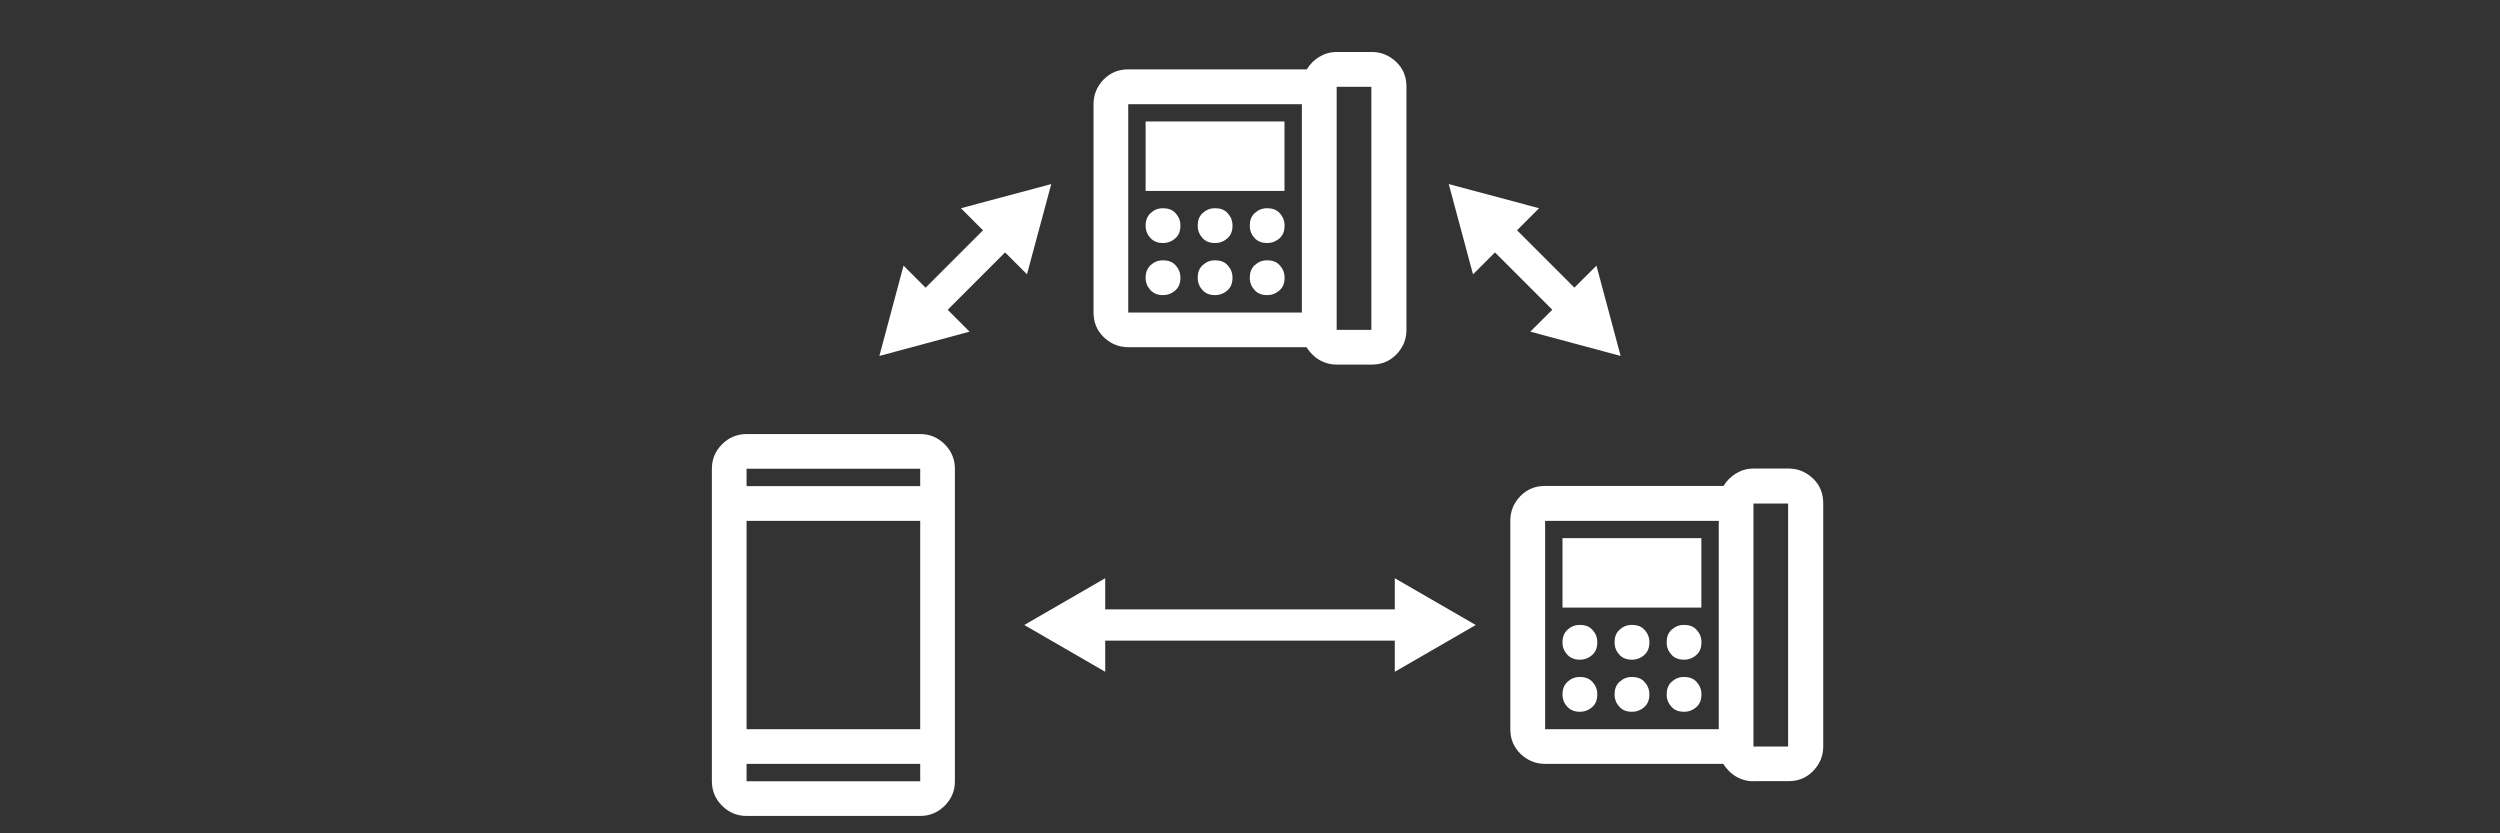
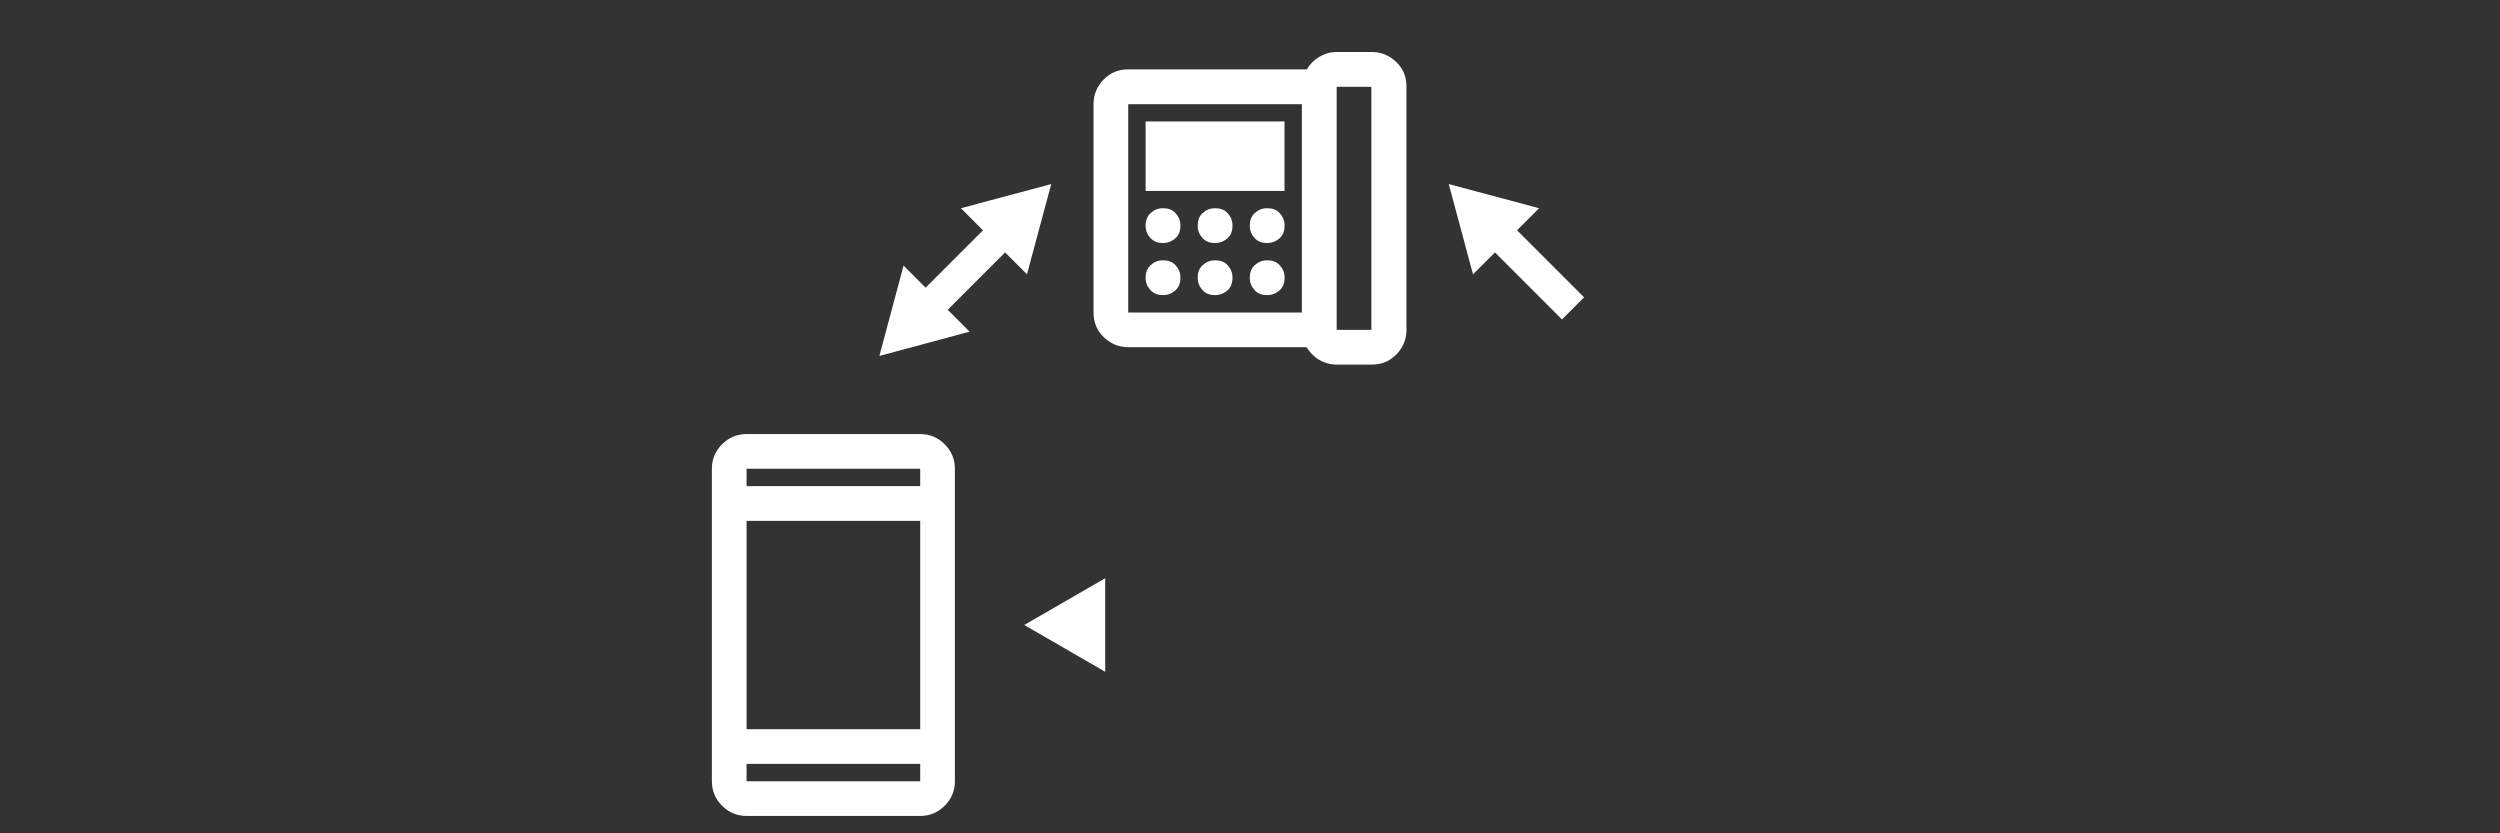
<svg xmlns="http://www.w3.org/2000/svg" id="_レイヤー_1" viewBox="0 0 240 80">
  <rect x="0" y="0" width="240" height="80" fill="#333333" stroke="none" />
  <defs>
    <style>.cls-1{fill:#fff;stroke-width:0px;}</style>
  </defs>
  <path class="cls-1" d="M128.32,31.67h3.33V8.33h-3.33v23.33ZM111.65,23.33c.47,0,.87-.17,1.2-.47s.47-.7.47-1.2-.17-.87-.47-1.2-.7-.47-1.2-.47-.87.17-1.2.47c-.33.33-.47.7-.47,1.2s.17.87.47,1.2c.33.33.7.47,1.2.47ZM111.65,28.33c.47,0,.87-.17,1.2-.47s.47-.7.47-1.2-.17-.87-.47-1.2-.7-.47-1.2-.47-.87.17-1.2.47c-.33.33-.47.7-.47,1.2s.17.87.47,1.2c.33.33.7.47,1.2.47ZM109.98,18.33h13.33v-6.67h-13.33v6.67ZM116.65,23.33c.47,0,.87-.17,1.2-.47s.47-.7.47-1.2-.17-.87-.47-1.2-.7-.47-1.2-.47-.87.17-1.2.47-.47.7-.47,1.2.17.87.47,1.2.7.47,1.2.47ZM116.65,28.33c.47,0,.87-.17,1.2-.47s.47-.7.47-1.2-.17-.87-.47-1.2-.7-.47-1.2-.47-.87.17-1.2.47-.47.7-.47,1.2.17.87.47,1.2.7.47,1.2.47ZM121.65,23.33c.47,0,.87-.17,1.2-.47s.47-.7.47-1.2-.17-.87-.47-1.2-.7-.47-1.2-.47-.87.17-1.2.47-.47.7-.47,1.2.17.87.47,1.2.7.47,1.2.47ZM121.65,28.33c.47,0,.87-.17,1.2-.47s.47-.7.47-1.2-.17-.87-.47-1.2-.7-.47-1.2-.47-.87.17-1.2.47-.47.7-.47,1.2.17.87.47,1.2.7.47,1.2.47ZM124.98,30V10h-16.67v20h16.67ZM128.32,35c-.63,0-1.2-.17-1.7-.47s-.87-.7-1.2-1.2h-17.1c-.93,0-1.7-.33-2.37-.97-.67-.67-.97-1.43-.97-2.37V10c0-.93.33-1.7.97-2.37.67-.67,1.43-.97,2.37-.97h17.13c.3-.5.7-.9,1.2-1.2s1.03-.47,1.7-.47h3.33c.93,0,1.7.33,2.37.97s.97,1.43.97,2.37v23.33c0,.93-.33,1.7-.97,2.37-.67.67-1.43.97-2.37.97h-3.37ZM108.32,30V10v20Z" />
-   <path class="cls-1" d="M168.33,71.67h3.33v-23.33h-3.33v23.33ZM151.67,63.33c.47,0,.87-.17,1.2-.47s.47-.7.47-1.2-.17-.87-.47-1.2-.7-.47-1.2-.47-.87.17-1.2.47c-.33.33-.47.7-.47,1.2s.17.87.47,1.2c.33.33.7.47,1.2.47ZM151.67,68.33c.47,0,.87-.17,1.2-.47s.47-.7.47-1.2-.17-.87-.47-1.2-.7-.47-1.2-.47-.87.17-1.2.47c-.33.33-.47.7-.47,1.2s.17.87.47,1.2c.33.33.7.47,1.2.47ZM150,58.33h13.33v-6.67h-13.33v6.67ZM156.67,63.33c.47,0,.87-.17,1.2-.47s.47-.7.47-1.2-.17-.87-.47-1.2-.7-.47-1.2-.47-.87.17-1.2.47-.47.7-.47,1.2.17.87.47,1.2.7.47,1.2.47ZM156.67,68.33c.47,0,.87-.17,1.2-.47s.47-.7.47-1.2-.17-.87-.47-1.2-.7-.47-1.2-.47-.87.17-1.2.47-.47.7-.47,1.2.17.87.47,1.2.7.47,1.2.47ZM161.67,63.33c.47,0,.87-.17,1.2-.47s.47-.7.47-1.2-.17-.87-.47-1.2-.7-.47-1.2-.47-.87.17-1.2.47-.47.7-.47,1.2.17.87.47,1.2.7.47,1.2.47ZM161.67,68.33c.47,0,.87-.17,1.2-.47s.47-.7.47-1.2-.17-.87-.47-1.2-.7-.47-1.2-.47-.87.17-1.2.47-.47.7-.47,1.2.17.87.47,1.2.7.47,1.2.47ZM165,70v-20h-16.67v20h16.67ZM168.33,75c-.63,0-1.2-.17-1.7-.47s-.87-.7-1.2-1.2h-17.1c-.93,0-1.7-.33-2.37-.97-.67-.67-.97-1.43-.97-2.37v-20c0-.93.33-1.7.97-2.37.67-.67,1.43-.97,2.37-.97h17.13c.3-.5.7-.9,1.2-1.2s1.03-.47,1.7-.47h3.33c.93,0,1.7.33,2.37.97s.97,1.43.97,2.37v23.33c0,.93-.33,1.7-.97,2.37-.67.67-1.43.97-2.37.97h-3.37ZM148.33,70v-20,20Z" />
  <path class="cls-1" d="M71.67,78.33c-.92,0-1.7-.33-2.35-.98-.65-.65-.98-1.44-.98-2.35v-30c0-.92.33-1.7.98-2.35s1.44-.98,2.35-.98h16.67c.92,0,1.7.33,2.35.98s.98,1.44.98,2.35v30c0,.92-.33,1.7-.98,2.35-.65.65-1.44.98-2.35.98h-16.67ZM71.67,73.33v1.67h16.67v-1.67h-16.67ZM71.67,70h16.67v-20h-16.67v20ZM71.67,46.67h16.67v-1.67h-16.67v1.67ZM71.67,46.67v-1.67,1.67ZM71.67,73.33v1.67-1.67Z" />
  <rect class="cls-1" x="87.46" y="24.42" width="10.42" height="3" transform="translate(8.82 73.12) rotate(-45)" />
  <polygon class="cls-1" points="92.25 19.99 100.92 17.67 98.59 26.33 92.25 19.99" />
  <polygon class="cls-1" points="86.74 25.5 84.42 34.17 93.08 31.84 86.74 25.5" />
  <rect class="cls-1" x="145.83" y="20.71" width="3" height="10.42" transform="translate(24.82 111.77) rotate(-45)" />
  <polygon class="cls-1" points="141.41 26.34 139.08 17.67 147.75 19.99 141.41 26.34" />
-   <polygon class="cls-1" points="146.91 31.84 155.58 34.17 153.26 25.5 146.91 31.84" />
-   <rect class="cls-1" x="104.79" y="58.5" width="30.42" height="3" />
  <polygon class="cls-1" points="106.1 64.49 98.33 60 106.1 55.51 106.1 64.49" />
-   <polygon class="cls-1" points="133.9 64.49 141.67 60 133.9 55.51 133.9 64.49" />
</svg>